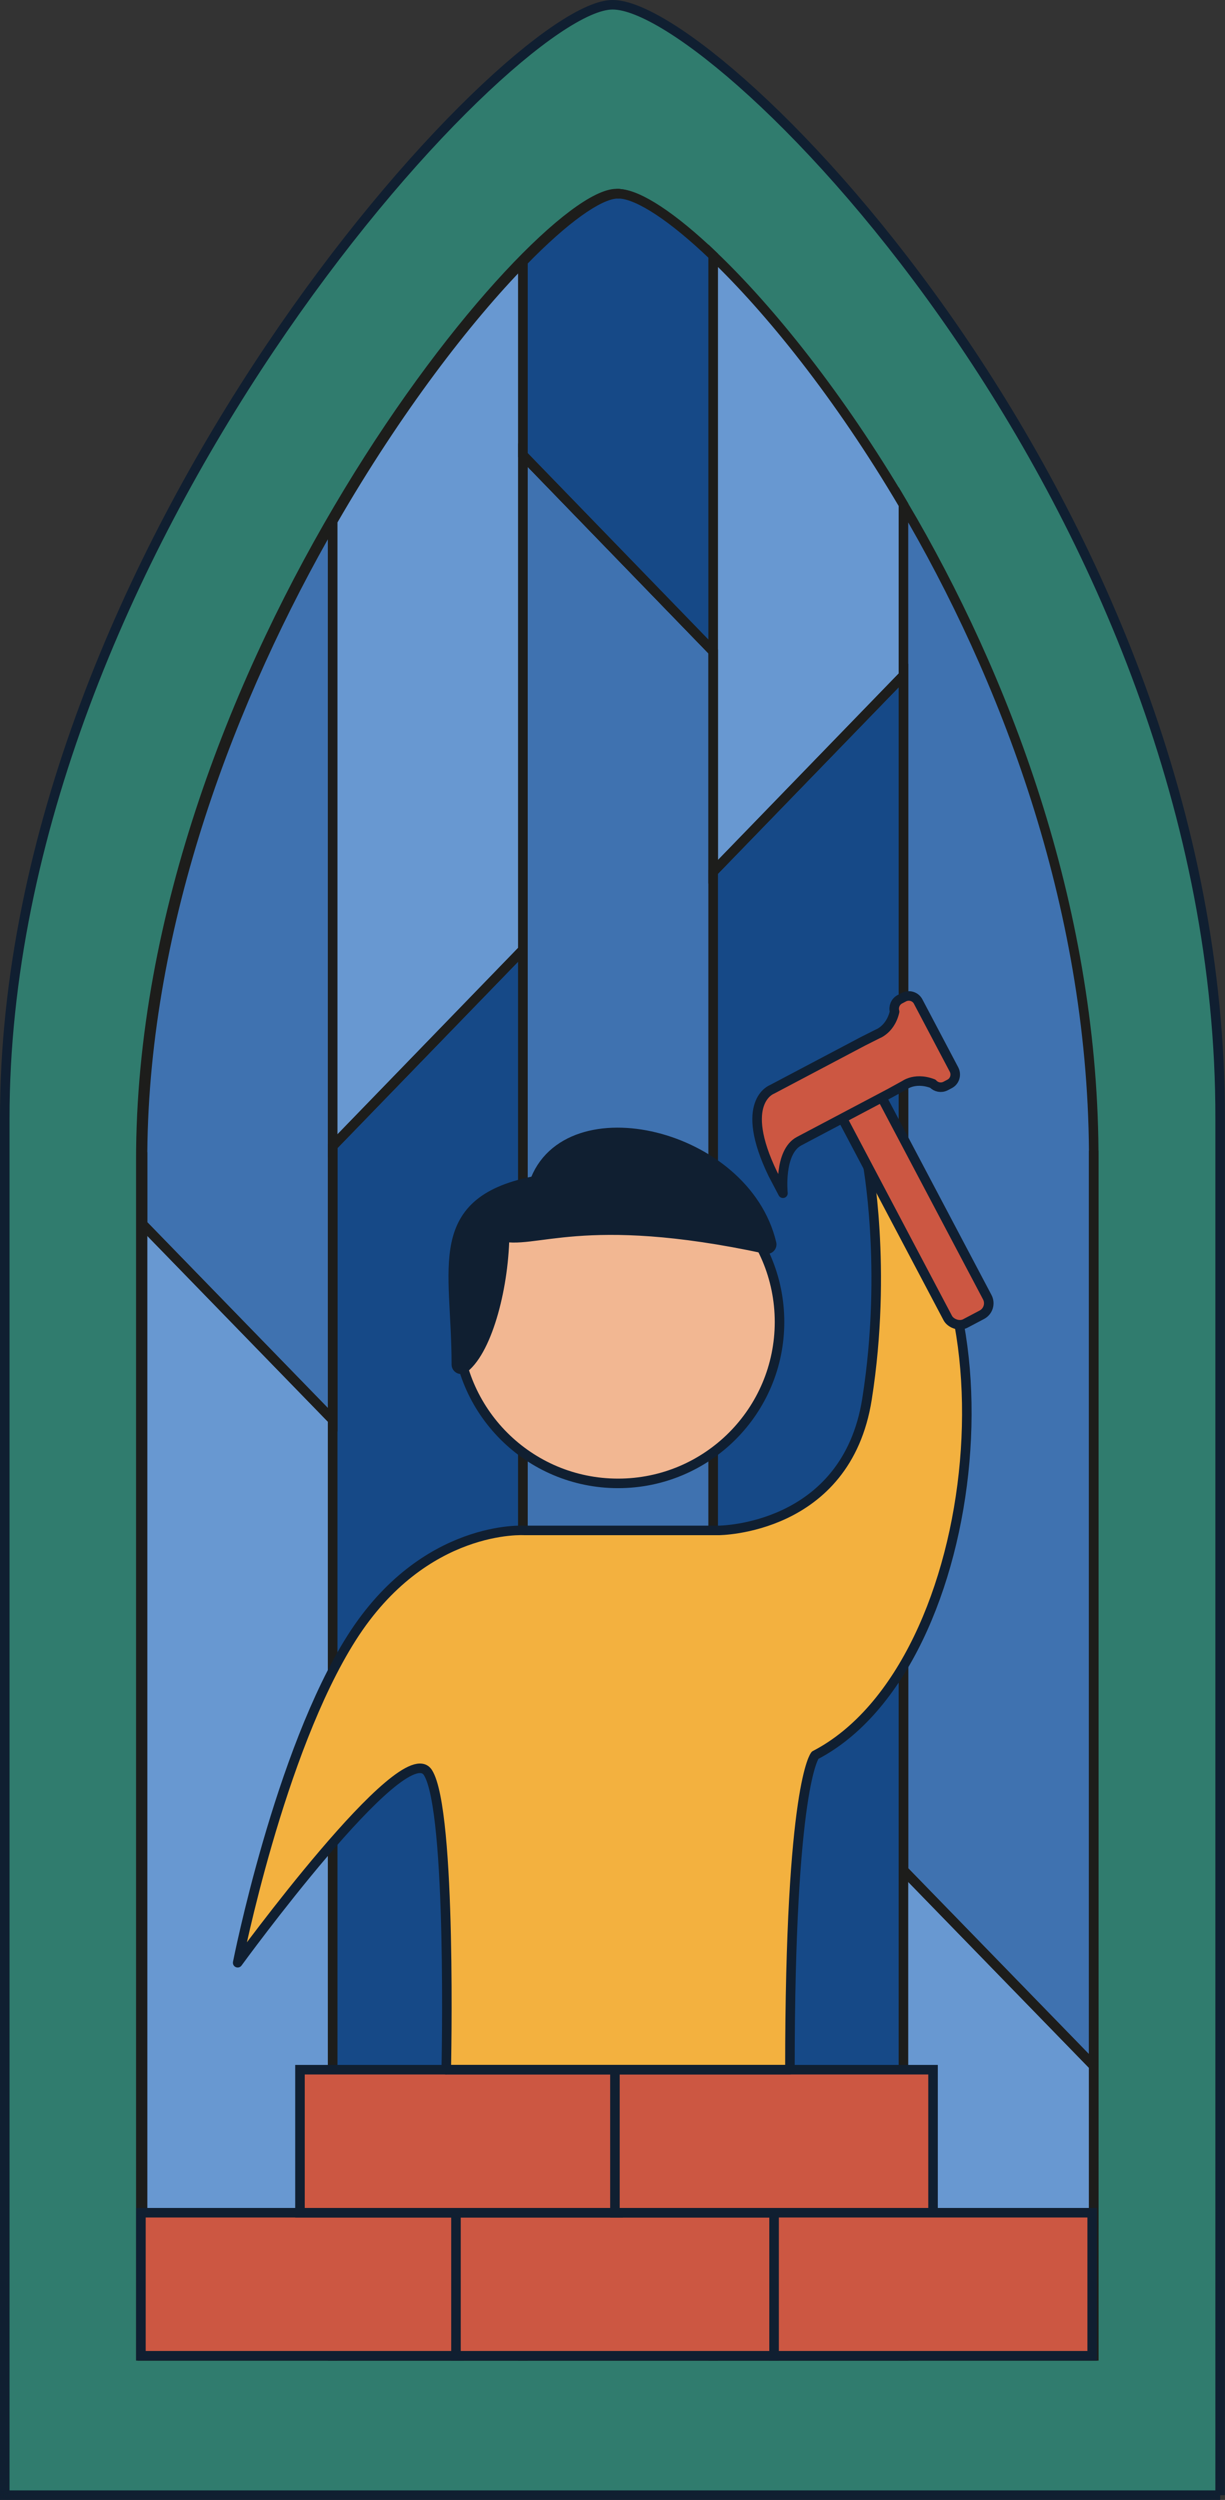
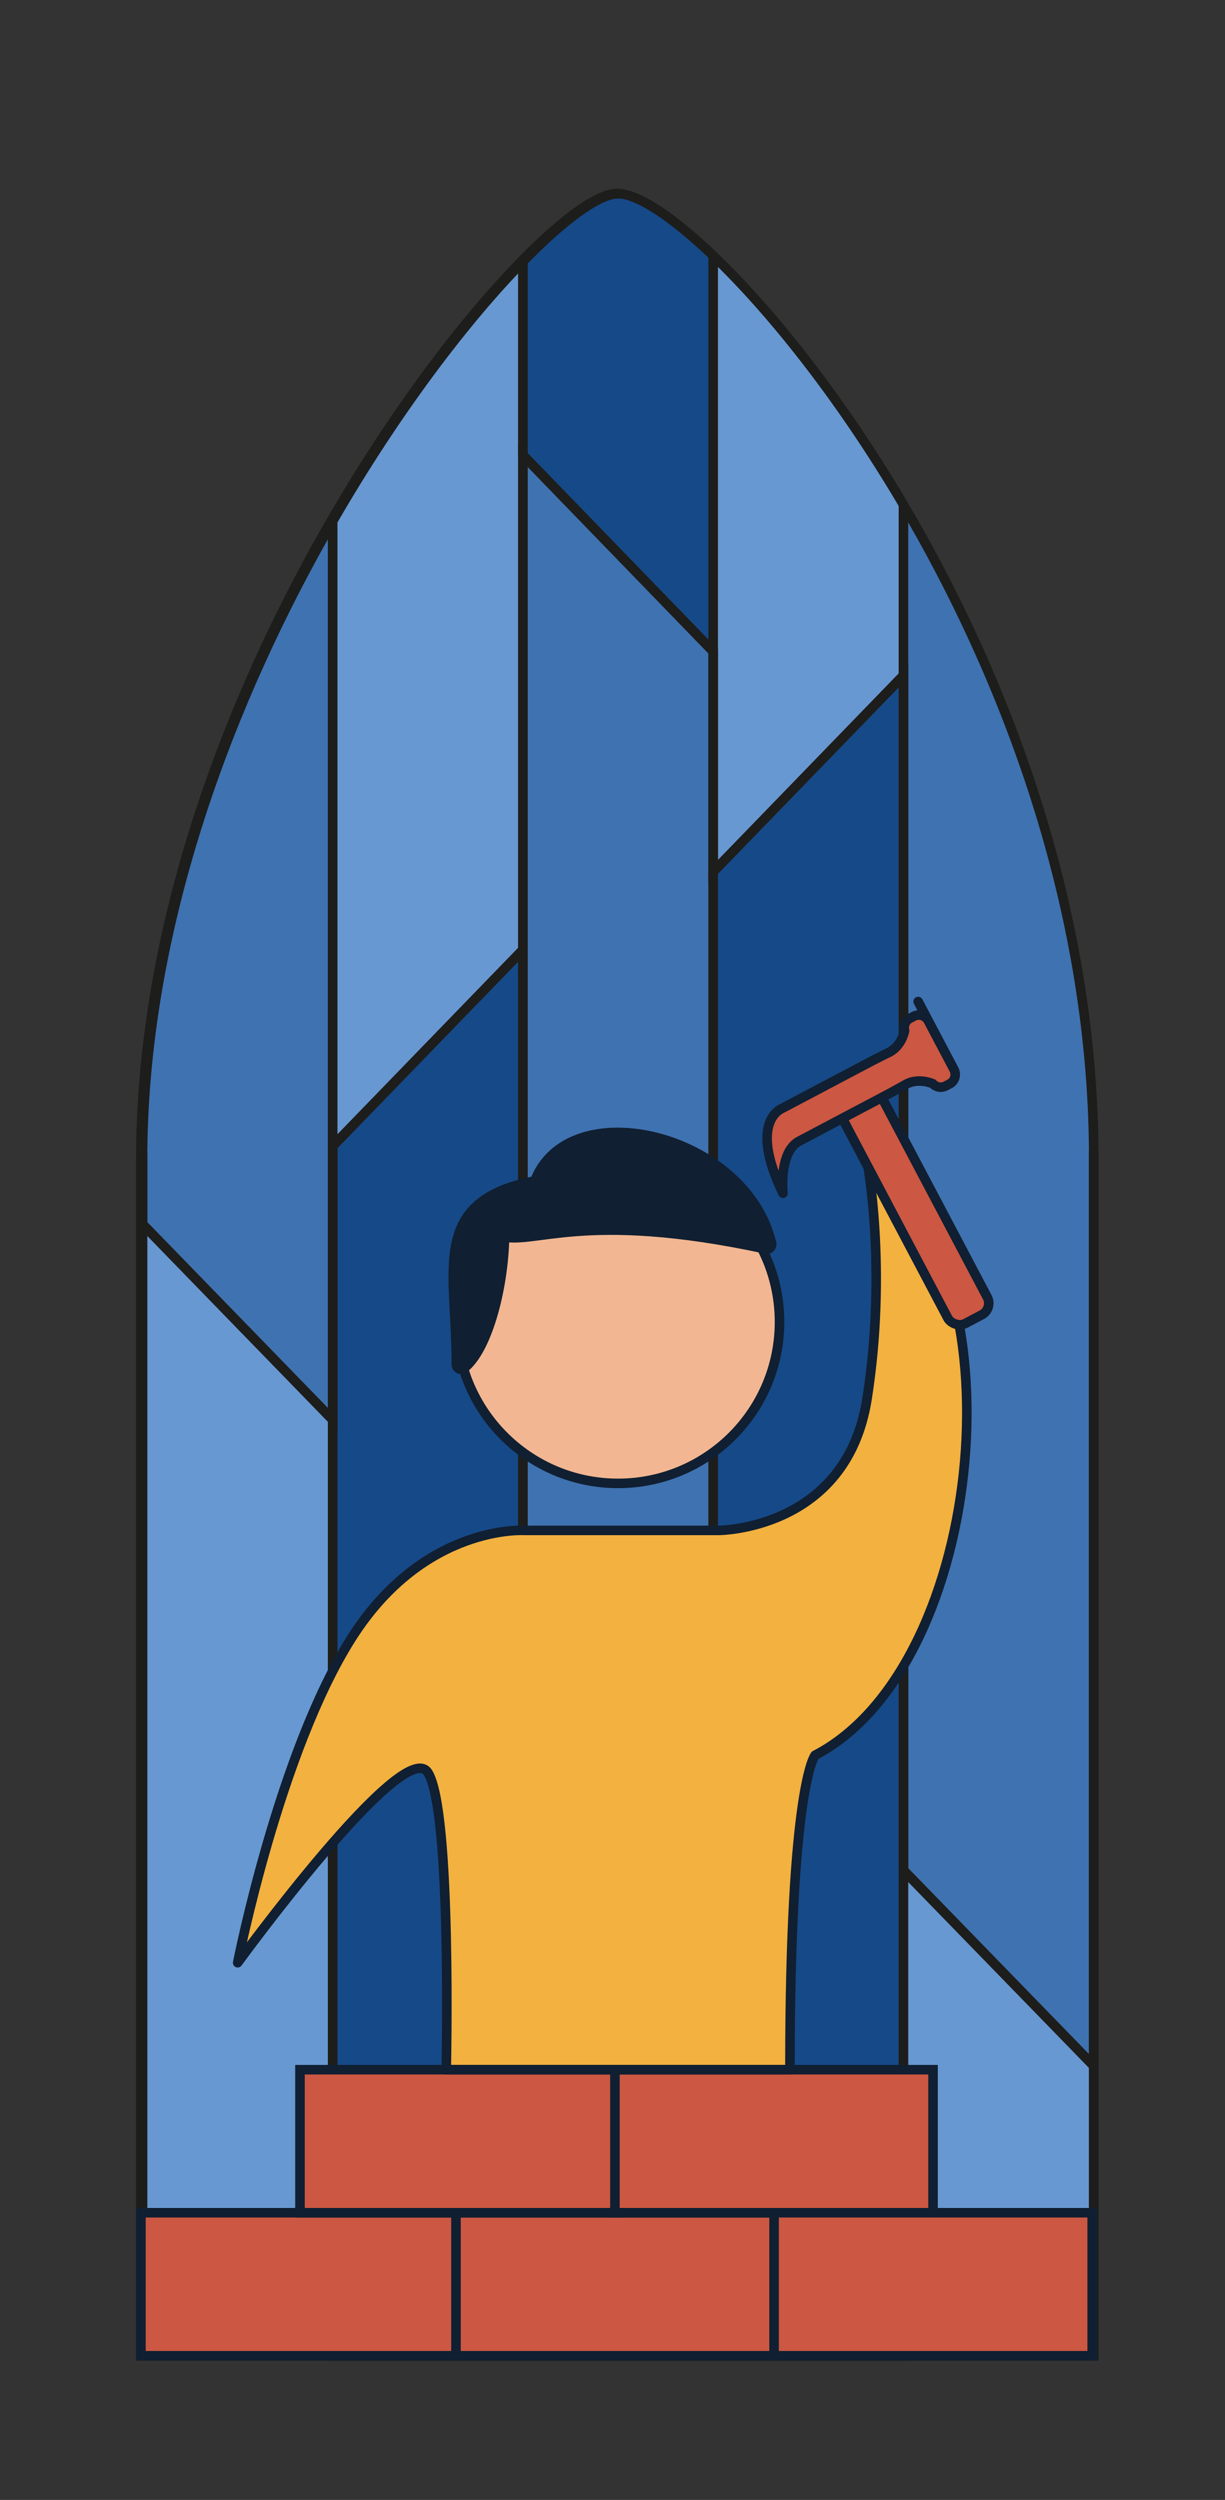
<svg xmlns="http://www.w3.org/2000/svg" version="1.1" width="128.39" height="262.01">
  <rect width="100%" height="100%" fill="#333333" stroke="none" />
  <svg id="SvgjsSvg1017" data-name="Laag 2" viewBox="0 0 128.39 262.01">
    <defs>
      <style>
      .cls-1 {
        fill: #101f31;
        stroke-width: 2px;
      }

      .cls-1, .cls-2, .cls-3, .cls-4, .cls-5, .cls-6 {
        stroke: #101f31;
      }

      .cls-1, .cls-5, .cls-6 {
        stroke-linejoin: round;
      }

      .cls-2 {
        fill: #307c6e;
      }

      .cls-2, .cls-3, .cls-7, .cls-8, .cls-4, .cls-9, .cls-10, .cls-11 {
        stroke-miterlimit: 10;
      }

      .cls-3 {
        fill: #f2b792;
      }

      .cls-7 {
        fill: #164987;
      }

      .cls-7, .cls-8, .cls-9, .cls-10, .cls-11 {
        stroke: #1d1d1b;
      }

      .cls-8 {
        fill: #6898d1;
      }

      .cls-4, .cls-5 {
        fill: #cc5742;
      }

      .cls-9 {
        fill: none;
      }

      .cls-10 {
        fill: #fff;
      }

      .cls-11 {
        fill: #3f72b0;
      }

      .cls-6 {
        fill: #f3b13f;
      }
    </style>
    </defs>
    <g id="SvgjsG1016" data-name="Laag 1">
      <g>
-         <path class="cls-2" d="M127.89,261.51H.5V117.25C.44,57.64,53.38.5,64.19.5c11.21-.09,63.82,52.88,63.69,116.75v144.26Z" />
        <path class="cls-10" d="M114.47,246.9H14.76v-125.25c-.05-51.75,41.39-101.36,49.86-101.36,8.77-.08,49.96,45.91,49.86,101.36v125.25Z" />
        <g>
          <polyline class="cls-8" points="34.87 148.8 34.87 246.9 14.93 246.9 14.93 128.3" />
          <polygon class="cls-7" points="54.81 99.54 54.81 246.91 34.87 246.91 34.87 120.12 54.81 99.54" />
          <polygon class="cls-11" points="74.75 68.28 74.75 246.91 54.81 246.91 54.81 47.7 74.75 68.28" />
          <polygon class="cls-7" points="94.69 70.79 94.69 246.91 74.75 246.91 74.75 91.37 94.69 70.79" />
          <polyline class="cls-8" points="114.63 216.52 114.63 246.9 94.69 246.9 94.69 196.01" />
          <path class="cls-11" d="M34.87,54.62v94.19l-19.93-20.51v-7.54c.2-24.2,9.38-47.86,19.93-66.14Z" />
          <path class="cls-8" d="M54.81,27.41v72.13l-19.94,20.58V54.62c6.75-11.7,14.06-21.2,19.94-27.21Z" />
          <path class="cls-7" d="M74.75,26.8v41.48l-19.94-20.58v-20.29c4.36-4.48,7.93-7.03,9.87-7.1h.27c2,.11,5.52,2.39,9.8,6.49Z" />
          <path class="cls-9" d="M64.95,20.31h-.27s.07-.01.1-.01c.06,0,.11,0,.17.01Z" />
          <path class="cls-8" d="M94.69,52.9v17.89l-19.94,20.58V26.8c5.88,5.62,13.19,14.65,19.94,26.1Z" />
          <path class="cls-11" d="M114.63,120.6v95.92l-19.94-20.51V52.9c10.56,17.91,19.75,41.74,19.94,67.7Z" />
          <path class="cls-9" d="M114.64,121.66v125.24H14.93v-125.24c0-.3,0-.6.01-.9v7.54l19.93,20.51v-28.69l19.94-20.58v-51.84l19.94,20.58v23.09l19.94-20.58v125.22l19.94,20.51v-95.92c.01.35.01.71.01,1.06Z" />
        </g>
        <rect class="cls-4" x="14.77" y="231.91" width="33.34" height="14.99" />
        <rect class="cls-4" x="47.79" y="231.91" width="33.34" height="14.99" />
        <rect class="cls-4" x="31.44" y="216.92" width="33.34" height="14.99" />
        <rect class="cls-4" x="64.45" y="216.92" width="33.34" height="14.99" />
        <rect class="cls-4" x="81.13" y="231.91" width="33.34" height="14.99" />
        <circle class="cls-3" cx="64.78" cy="138.55" r="16.92" />
        <path class="cls-6" d="M46.77,216.92s.61-27.15-1.92-31.14-19.94,19.93-19.94,19.93c0,0,4.35-22.11,11.96-34.07s18.12-11.24,18.12-11.24h20.3s13.41,0,15.58-13.77,0-25.01,0-25.01c16.41,10.49,12.7,52.92-5.44,62.34,0,0-2.64,2.97-2.64,32.95h-36.03Z" />
        <g>
          <rect class="cls-5" x="93.6" y="113.65" width="4.68" height="26.13" rx="1.36" ry="1.36" transform="translate(-48.06 59.43) rotate(-27.83)" />
-           <path class="cls-5" d="M96.23,104.97l3.76,7.13c.28.54.08,1.22-.46,1.5l-.42.22c-.46.24-1.01.13-1.34-.24-1.04-.4-1.85-.3-2.35-.14-.37.12-.56.26-.56.26l-1.56.86-9.54,5.04c-2.16,1.14-1.7,5.46-1.7,5.46l-1.05-2c-3.67-7.58-.11-8.88-.11-8.88l9.54-5.04,1.59-.8s.23-.08.53-.32c.41-.32.95-.92,1.2-1.99,0,0,0,0,0,0-.14-.5.08-1.05.55-1.3l.42-.22c.54-.28,1.22-.08,1.5.46Z" />
+           <path class="cls-5" d="M96.23,104.97l3.76,7.13c.28.54.08,1.22-.46,1.5l-.42.22c-.46.24-1.01.13-1.34-.24-1.04-.4-1.85-.3-2.35-.14-.37.12-.56.26-.56.26l-1.56.86-9.54,5.04c-2.16,1.14-1.7,5.46-1.7,5.46c-3.67-7.58-.11-8.88-.11-8.88l9.54-5.04,1.59-.8s.23-.08.53-.32c.41-.32.95-.92,1.2-1.99,0,0,0,0,0,0-.14-.5.08-1.05.55-1.3l.42-.22c.54-.28,1.22-.08,1.5.46Z" />
        </g>
        <path class="cls-1" d="M52.39,129.02c0,5.6-1.72,12.13-4.06,13.99,0-10.42-2.8-16.79,8.1-18.81,3.1-9.17,21.29-4.98,23.95,6.22-19.45-4.2-24.63-.28-27.99-1.4Z" />
      </g>
    </g>
  </svg>
  <style>@media (prefers-color-scheme: light) { :root { filter: none; } }
@media (prefers-color-scheme: dark) { :root { filter: none; } }
</style>
</svg>